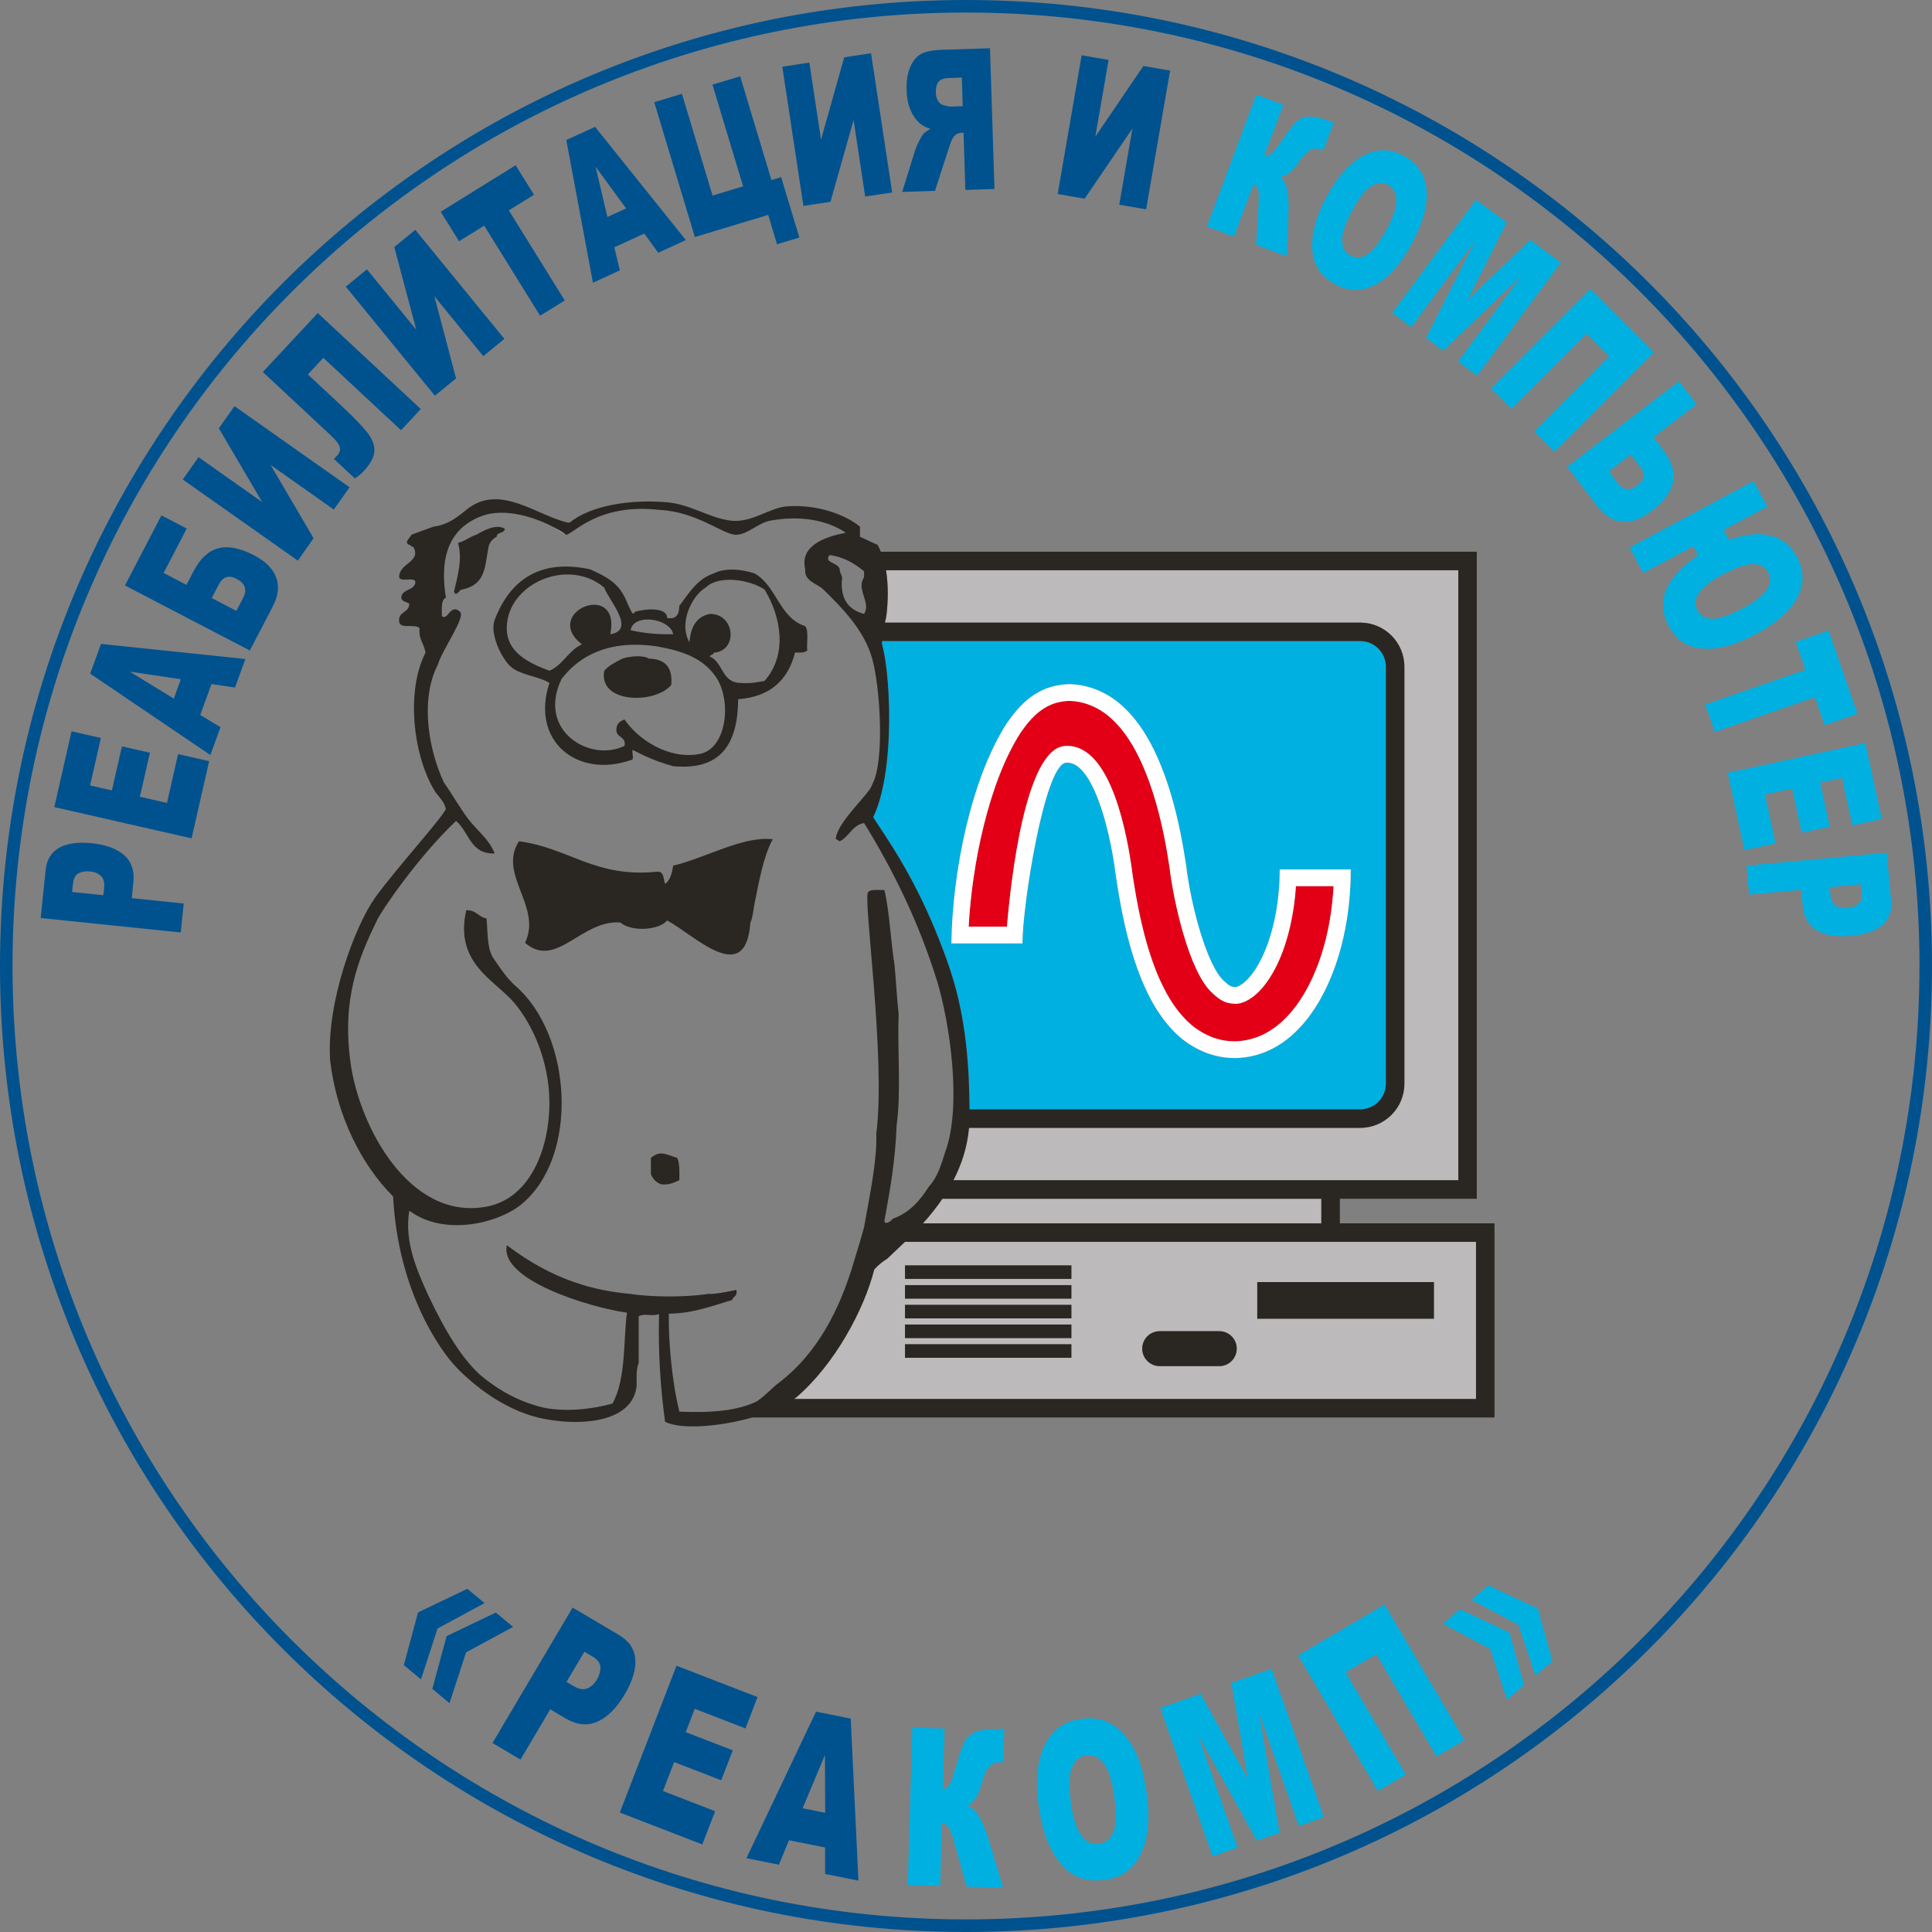
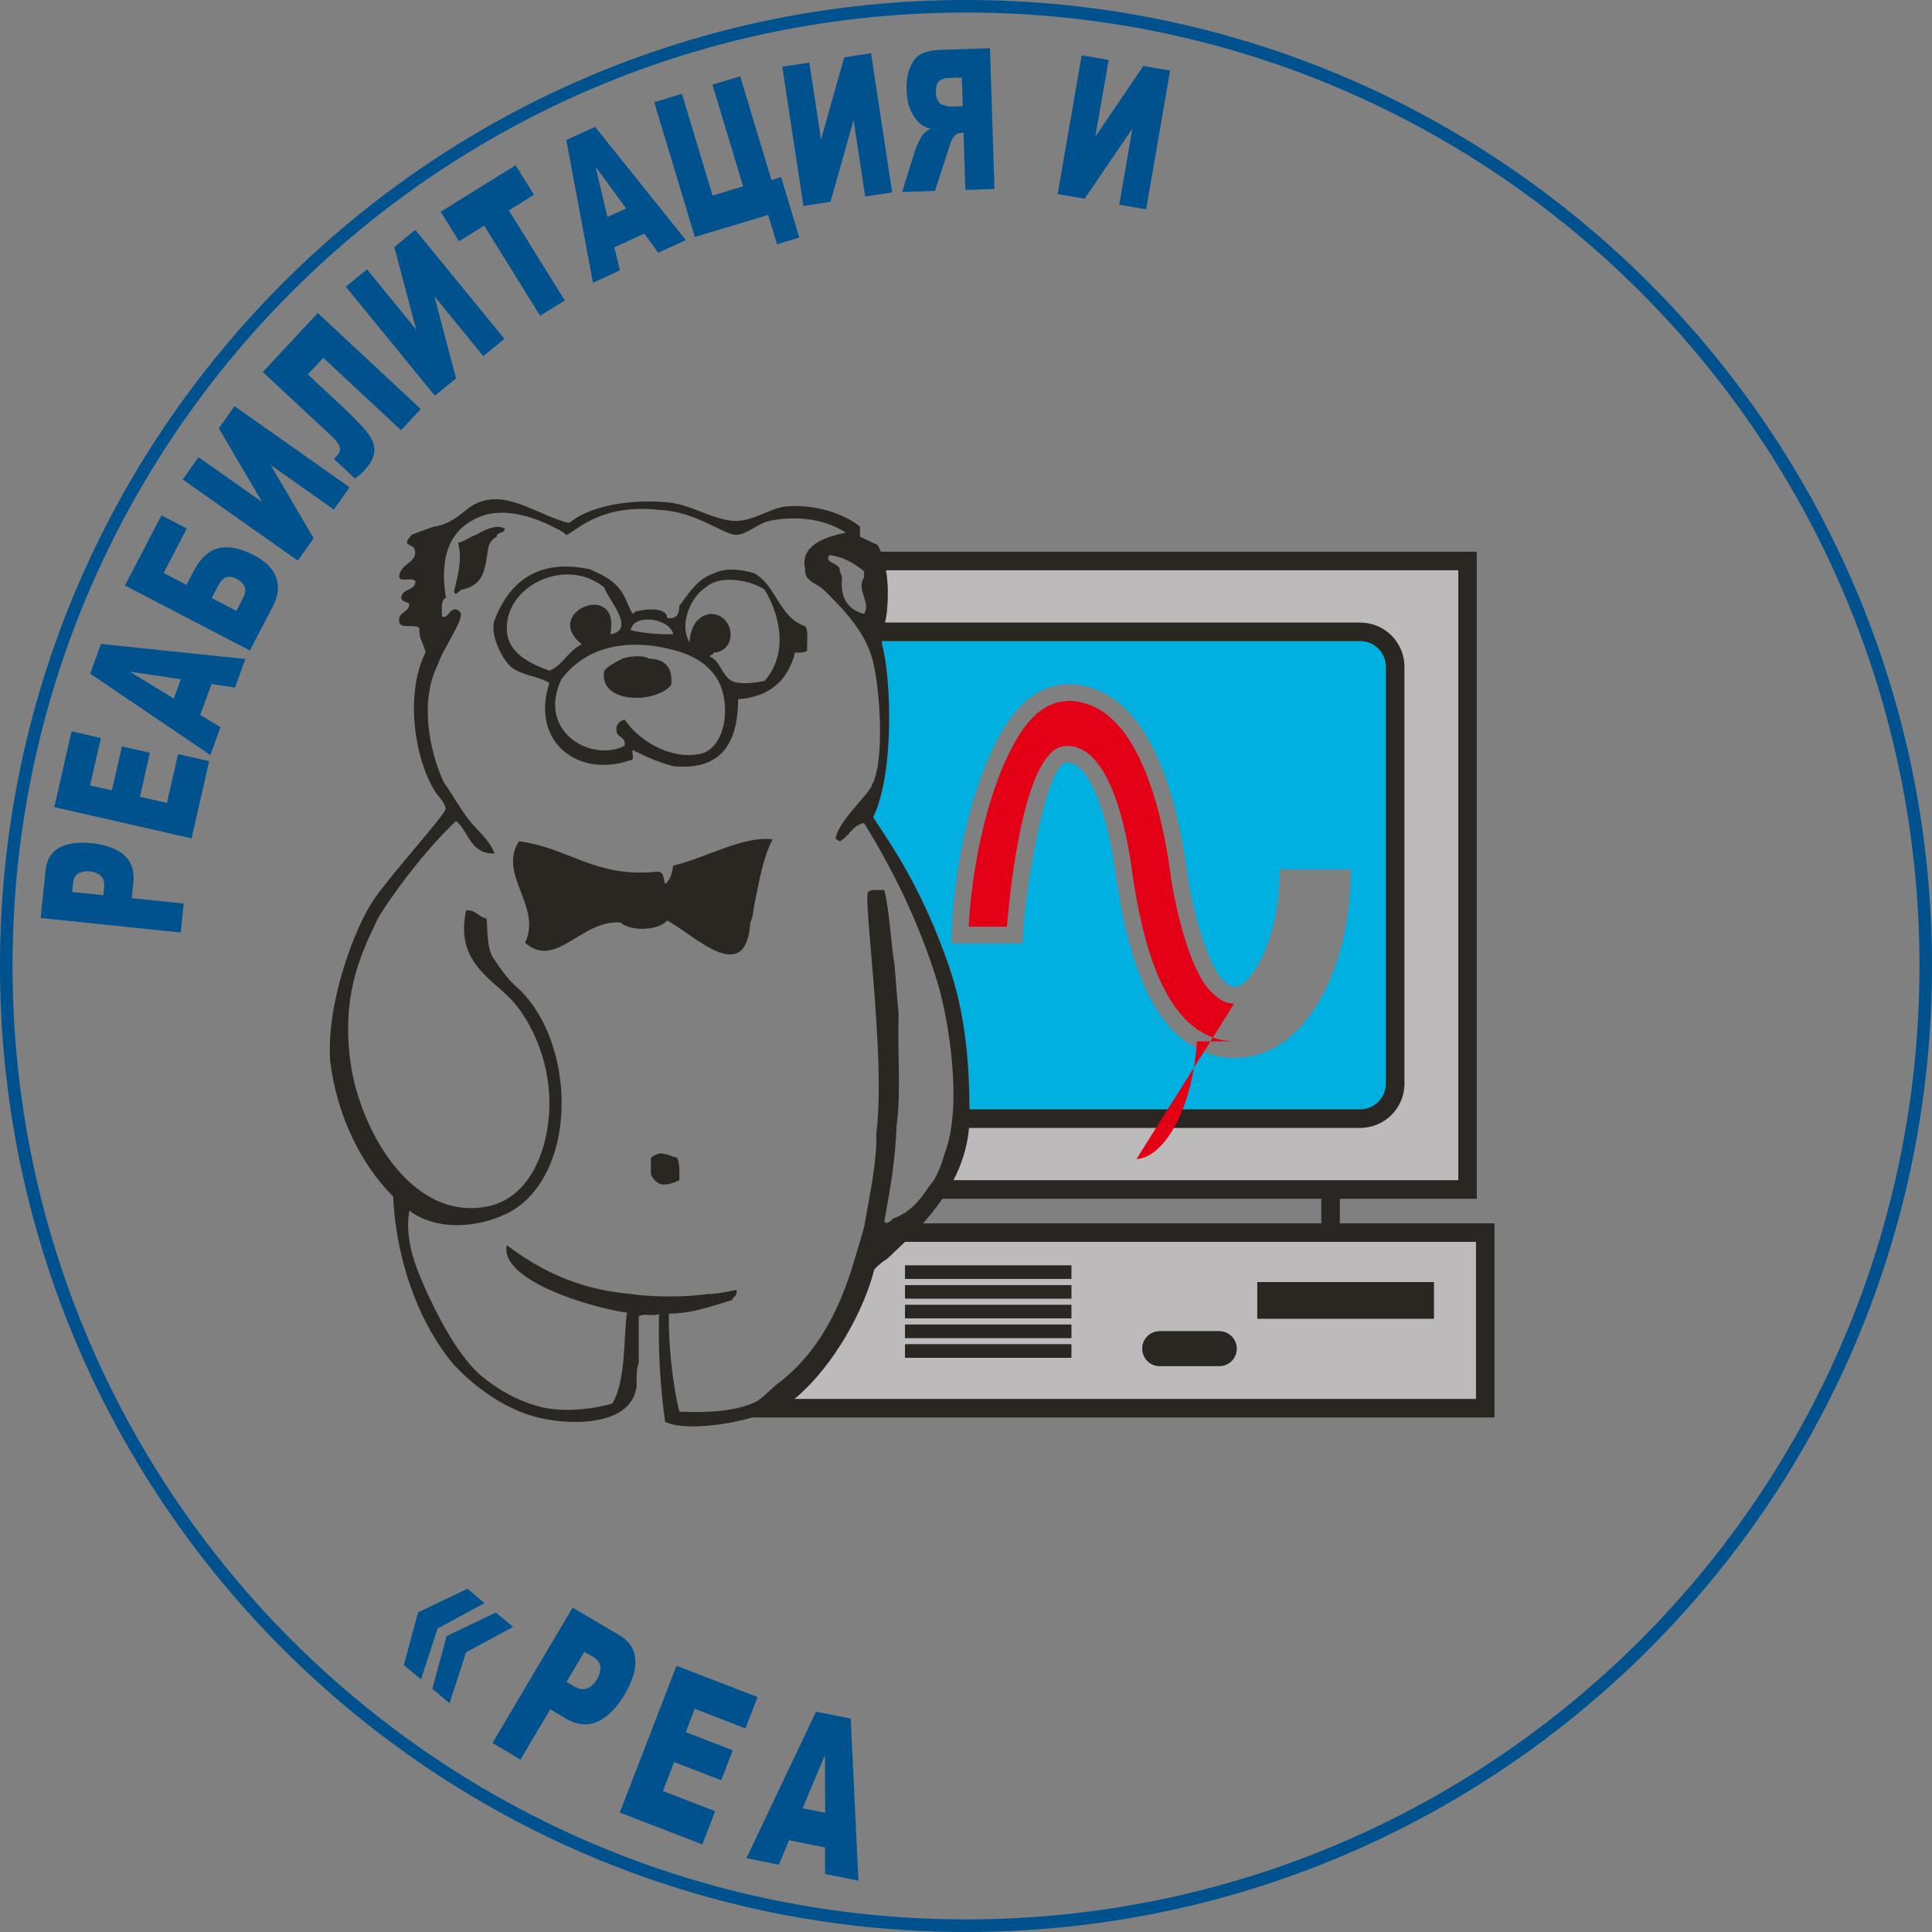
<svg xmlns="http://www.w3.org/2000/svg" xmlns:ns1="http://sodipodi.sourceforge.net/DTD/sodipodi-0.dtd" width="113.385" height="113.385" id="svg25" viewBox="0 0 113.385 113.385" ns1:docname="82d12d2e36f2b1c8f9c927511e2c40d8.cdr">
  <rect x="0" y="0" width="113.385" height="113.385" fill="#808080" stroke="none" />
  <defs id="defs29" />
  <g id="Layer1000" transform="translate(-3e-4,-3e-4)">
    <path d="m 51.246,47.96 c 0.516,0.836 1.595,2.281 2.778,4.707 0.556,1.137 1.133,2.486 1.687,4.091 0.036,0.101 0.064,0.203 0.097,0.304 0.225,0.686 0.408,1.39 0.556,2.117 0.257,1.256 0.412,2.582 0.484,4.016 0.031,0.615 0.047,1.252 0.051,1.911 h 1.01 21.919 c 0.833,-0.002 1.506,-0.676 1.508,-1.508 V 51.517 43.788 39.131 C 81.334,38.299 80.661,37.625 79.828,37.623 H 73.557 70.301 51.754 c 0,0.094 0.006,0.182 0.024,0.255 0.065,0.234 0.127,0.539 0.18,0.893 0.228,1.493 0.329,3.912 0.074,6.068 -0.142,1.19 -0.391,2.297 -0.787,3.122 z m 11.463,-7.807 c 1.217,0 2.34,0.535 3.132,1.253 0.813,0.727 1.395,1.618 1.879,2.596 0.953,1.959 1.53,4.334 1.896,6.82 0.265,2.246 1.201,5.86 2.229,6.759 0.32,0.305 0.428,0.325 0.579,0.341 0.017,0 0.034,0 0.052,0 0.009,0.004 0.019,0.006 0.033,0.006 0.181,0 0.816,-0.317 1.45,-1.532 0.661,-1.246 1.149,-3.208 1.142,-5.371 h 4.173 c -0.006,2.762 -0.572,5.293 -1.618,7.305 -1.017,1.951 -2.69,3.716 -5.18,3.766 -0.017,0 -0.035,0 -0.095,-0.003 -1.438,-0.018 -2.7,-0.73 -3.527,-1.602 -0.846,-0.878 -1.403,-1.908 -1.844,-2.968 -0.871,-2.119 -1.272,-4.442 -1.519,-6.096 -0.415,-3.254 -1.461,-6.669 -2.856,-6.669 -0.026,0 -0.052,0.002 -0.077,0.004 -1.259,0.113 -2.559,8.415 -2.553,10.606 H 55.834 c 0.058,-4.172 1.152,-9.681 3.267,-12.944 0.727,-1.041 1.748,-2.205 3.583,-2.271 0.008,0 0.016,0 0.025,0 z m -2.702,15.215 v 0 h -0.002 z" style="fill:#00b0e1;fill-rule:evenodd" id="path2" />
    <path d="m 32.562,30.971 c 0.388,0.237 0.635,0.413 0.635,0.413 -0.002,-0.034 -0.245,-0.206 -0.635,-0.413 z" style="fill:#ffffff;fill-rule:evenodd" id="path4" />
    <path d="M 56.693,3e-4 C 25.382,3e-4 3e-4,25.382 3e-4,56.693 c 0,31.311 25.382,56.689 56.692,56.692 31.312,-0.003 56.693,-25.382 56.693,-56.692 0,-31.311 -25.381,-56.693 -56.693,-56.693 z M 17.124,96.26 v 0 C 6.998,86.131 0.736,72.145 0.736,56.693 0.736,41.239 6.998,27.254 17.124,17.125 27.252,7 41.239,0.736 56.693,0.736 c 15.454,0 29.44,6.264 39.569,16.389 10.126,10.128 16.387,24.114 16.39,39.568 h -0.003 c 0,15.452 -6.261,29.438 -16.387,39.566 -10.129,10.126 -24.115,16.387 -39.569,16.387 -15.454,0 -29.44,-6.261 -39.568,-16.387 z" style="fill:#00528f;fill-rule:evenodd" id="path6" />
-     <path d="m 55.309,70.352 c -0.359,0.527 -0.748,1.008 -1.142,1.445 h 23.38 v -1.445 z" style="fill:#bcbabb;fill-rule:evenodd" id="path8" />
    <path d="M 51.935,36.539 H 79.828 c 1.433,0 2.593,1.16 2.593,2.592 v 24.467 c 0,1.432 -1.16,2.591 -2.593,2.593 H 56.869 c -0.103,1.15 -0.447,2.168 -0.914,3.073 H 85.586 V 33.465 H 51.998 c 0.157,0.949 0.107,1.938 0.032,2.593 -0.016,0.128 -0.053,0.298 -0.095,0.481 z" style="fill:#bcbabb;fill-rule:evenodd" id="path10" />
    <path d="m 52.069,73.871 c -0.292,0.177 -0.55,0.386 -0.764,0.637 -0.593,2.346 -2.321,5.577 -4.581,7.505 -0.036,0.03 -0.081,0.059 -0.12,0.089 h 40.02 V 72.881 H 53.111 c -0.386,0.372 -0.744,0.701 -1.042,0.99 z m 21.718,1.373 v 0 H 84.153 v 2.147 H 73.787 Z m -5.727,2.882 v 0 h 3.496 c 0.568,0 1.026,0.458 1.026,1.024 0,0.568 -0.458,1.026 -1.026,1.026 h -3.496 c -0.566,0 -1.024,-0.458 -1.024,-1.026 0,-0.565 0.459,-1.024 1.024,-1.024 z m -14.947,-3.862 v 0 h 9.764 v 0.791 h -9.764 z m 0,1.158 v 0 h 9.764 v 0.791 h -9.764 z m 0,1.157 v 0 h 9.764 v 0.792 h -9.764 z m 0,1.156 v 0 h 9.764 v 0.793 h -9.764 z m 0,1.158 v 0 h 9.764 v 0.793 h -9.764 z" style="fill:#bcbabb;fill-rule:evenodd" id="path12" />
    <path d="m 32.243,83.324 c 1.966,0.336 4.922,0.134 5.124,-2.025 -0.013,-0.489 -0.025,-0.977 0.118,-1.31 v -2.742 c 0.416,-0.195 0.635,0.029 1.193,-0.118 -0.058,2.281 0.087,4.359 0.356,6.314 0.936,0.474 3.209,0.285 5.122,-0.254 H 87.71 V 82.645 71.797 h -9.076 v -1.445 h 8.036 V 69.808 32.38 H 51.695 C 51.637,32.239 51.575,32.1 51.5,31.972 51.13,31.827 50.761,31.621 50.47,31.504 v -0.596 c -0.872,-0.719 -2.535,-1.323 -4.287,-1.191 -1.036,0.078 -2.094,1.009 -3.337,0.834 -1.286,-0.182 -2.32,-0.952 -3.692,-1.072 -2.122,-0.187 -4.475,0.173 -5.718,1.191 h -0.12 c -1.824,-0.426 -3.936,-2.264 -5.839,-0.834 -0.576,0.455 -1.115,0.949 -2.023,1.072 -0.447,0.149 -0.874,0.317 -1.31,0.476 -0.035,0.141 -0.481,0.45 -0.12,0.595 0.097,0.023 0.119,0.12 0.239,0.119 0.477,0.909 -0.866,0.939 -0.834,1.788 0.102,0.295 0.828,-0.035 0.952,0.238 -0.019,0.575 -0.793,0.398 -0.834,0.952 0.033,0.245 0.318,0.238 0.476,0.357 -0.007,0.55 -0.679,0.433 -0.595,1.073 0.084,0.43 0.944,0.086 1.191,0.357 -0.051,0.666 0.203,0.764 0.357,1.429 -1.227,2.418 -0.656,6.282 0.595,8.219 0.225,0.293 0.492,0.541 0.596,0.954 -0.121,0.436 -3.027,3.631 -4.169,5.242 -1.143,1.61 -2.854,6.104 -2.622,9.528 0.376,3.276 1.88,6.18 3.694,7.982 0.294,5.58 2.761,9.028 3.691,10.007 0.931,0.977 2.978,2.741 5.481,3.097 z M 77.547,71.797 H 54.167 c 0.394,-0.437 0.783,-0.918 1.142,-1.445 H 77.547 Z M 84.153,75.244 H 73.787 v 2.147 h 10.366 z m -16.093,4.931 h 3.496 c 0.568,0 1.026,-0.458 1.026,-1.026 0,-0.565 -0.458,-1.024 -1.026,-1.024 h -3.496 c -0.566,0 -1.024,0.458 -1.024,1.024 0,0.568 0.459,1.026 1.024,1.026 z m -5.183,-2.44 h -9.764 v 0.793 h 9.764 z m 0,1.158 h -9.764 v 0.793 h 9.764 z m 0,-2.314 h -9.764 v 0.793 h 9.764 z m 0,-1.157 h -9.764 v 0.791 h 9.764 z m 0,-1.158 h -9.764 v 0.791 h 9.764 z M 37.009,44.608 c 0.259,0.02 0.054,-0.423 0.119,-0.595 0.274,0.122 1.128,0.62 2.383,0.953 2.853,0.272 3.787,-1.375 3.813,-3.931 1.885,-0.139 2.924,-1.127 3.336,-2.74 0.293,0.015 0.573,0.018 0.716,-0.118 -0.046,-0.473 0.106,-1.143 -0.121,-1.43 -1.531,-0.493 -1.675,-2.377 -2.979,-3.097 -0.713,-0.238 -1.711,-0.349 -2.382,0 -0.985,0.326 -1.456,1.164 -2.025,1.905 -0.01,0.467 -0.145,0.808 -0.715,0.715 -0.01,-0.693 -1.42,-0.524 -1.906,-0.356 -0.107,0.322 -0.287,-0.252 -0.357,-0.358 -0.427,-1.042 -0.763,-1.489 -2.264,-2.145 -3.298,-0.71 -4.861,1.024 -5.599,2.979 -0.295,0.784 0.395,2.253 0.953,2.739 0.581,0.508 1.606,0.539 2.264,0.953 -1.127,3.415 1.645,5.617 4.766,4.527 z M 41.416,34.482 v 0 c 0.812,-0.781 2.654,-0.434 3.456,0.119 0.988,1.637 1.351,3.821 0,5.36 -0.436,0.082 -0.866,0.167 -1.43,0.119 -1.093,-0.02 -1.002,-1.222 -1.787,-1.549 0.029,-0.128 0.236,-0.081 0.238,-0.238 0.04,0 0.078,0 0.119,0 1.315,-0.222 1.081,-2.292 -0.357,-2.263 -0.792,0.161 -1.124,0.782 -1.191,1.667 -0.66,-1.132 0.159,-2.754 0.952,-3.216 z m -1.905,2.74 v 0 c -0.929,0.015 -1.767,-0.06 -2.502,-0.239 0.183,-1.014 2.311,-0.696 2.502,0.239 z m -0.953,0.715 v 0 c 1.379,0.247 2.656,0.624 3.455,1.787 0.944,1.375 0.659,4.217 -0.953,4.526 -1.814,0.349 -3.626,-0.861 -4.407,-2.025 -0.263,0.095 -0.476,0.238 -0.478,0.595 -0.024,0.499 0.585,0.368 0.478,0.953 -1.995,0.996 -5.173,-0.873 -3.693,-3.932 0.46,-0.57 1.947,-2.449 5.599,-1.905 z m -8.816,-1.072 v 0 c 0.004,-2.6 3.583,-4.177 5.719,-2.383 0.224,0.693 1.911,2.496 0.358,2.74 0.642,-3.229 -4.077,-1.295 -1.669,0.595 -0.794,0.358 -1.099,1.205 -1.906,1.549 -1.291,-0.484 -2.504,-1.105 -2.502,-2.502 z m 9.651,3.335 c 0.102,-1.056 -0.38,-1.526 -1.312,-1.548 -0.343,-0.225 -1.188,-0.131 -1.549,0 -0.392,0.202 -0.796,0.395 -1.072,0.715 -0.345,1.94 3.001,1.958 3.933,0.833 z m -0.24,13.821 c 1.585,0.838 4.619,3.974 4.885,0.119 0.141,-0.297 0.173,-0.701 0.237,-1.073 0.279,-1.349 0.507,-2.75 1.073,-3.812 -1.758,-0.205 -3.945,1.105 -5.838,1.548 -0.072,0.445 -0.176,0.858 -0.476,1.072 -0.117,-0.281 -0.038,-0.755 -0.476,-0.714 -3.663,0.366 -5.18,-1.413 -8.102,-1.788 -1.256,1.951 1.382,3.833 0.359,5.957 1.818,1.588 3.305,-1.37 5.599,-1.19 0.612,0.552 2.257,0.47 2.74,-0.119 z m -0.953,13.936 c 0,0.317 0,0.635 0,0.953 0.112,0.285 0.311,0.484 0.596,0.596 0.487,0.051 0.764,-0.111 1.072,-0.238 0.012,-0.488 0.025,-0.977 -0.119,-1.31 -0.668,-0.203 -0.996,-0.474 -1.549,0 z M 29.146,31.504 c 0.014,-0.307 0.465,-0.17 0.477,-0.477 -0.512,-0.309 -1.291,0.134 -1.668,0.357 -0.399,0.118 -0.655,0.379 -1.071,0.476 0.272,1.008 -0.041,1.981 -0.238,2.859 0.117,0.366 0.318,-0.136 0.475,-0.118 1.397,-0.297 1.323,-1.329 1.55,-2.503 0.045,-0.226 0.238,-0.489 0.476,-0.594 z m 57.479,41.377 v 0 9.222 H 46.605 c 0.039,-0.03 0.084,-0.059 0.12,-0.089 2.26,-1.929 3.988,-5.16 4.581,-7.506 0.214,-0.251 0.472,-0.46 0.764,-0.637 0.298,-0.288 0.656,-0.618 1.042,-0.99 z M 51.998,33.465 v 0 h 33.588 V 69.265 H 55.955 c 0.467,-0.905 0.81,-1.923 0.914,-3.073 h 22.959 c 1.433,-0.002 2.593,-1.161 2.593,-2.593 v -24.467 c 0,-1.432 -1.16,-2.592 -2.593,-2.592 H 51.935 c 0.042,-0.183 0.079,-0.353 0.095,-0.481 0.075,-0.656 0.125,-1.644 -0.032,-2.593 z m -0.038,5.306 v 0 C 51.906,38.417 51.844,38.112 51.779,37.878 51.76,37.805 51.754,37.718 51.754,37.623 h 18.546 3.257 6.271 c 0.833,0.002 1.506,0.676 1.508,1.508 v 4.657 7.729 12.081 c -0.002,0.832 -0.675,1.506 -1.508,1.508 H 57.909 56.899 c -0.004,-0.658 -0.02,-1.295 -0.051,-1.911 -0.072,-1.434 -0.228,-2.76 -0.484,-4.016 -0.147,-0.727 -0.331,-1.431 -0.556,-2.117 -0.033,-0.101 -0.061,-0.203 -0.097,-0.304 -0.555,-1.606 -1.132,-2.955 -1.687,-4.091 -1.183,-2.426 -2.263,-3.871 -2.778,-4.707 0.397,-0.824 0.645,-1.931 0.787,-3.122 0.255,-2.155 0.153,-4.575 -0.074,-6.068 z m -1.25,-5.242 v 0 0.357 c -0.488,0.713 0.436,1.485 0,2.144 -0.849,-0.223 -1.352,-0.791 -1.31,-1.906 0.086,-0.365 -0.122,-0.434 -0.119,-0.716 -0.066,-0.393 -0.969,-0.374 -0.596,-0.833 0.874,0.119 1.478,0.508 2.025,0.954 z M 24.024,71.053 v 0 c 2.017,1.512 5.177,0.758 6.553,-0.356 3.448,-2.793 3.008,-9.984 -0.357,-12.866 -0.52,-0.473 -0.909,-1.075 -1.311,-1.668 -0.356,-0.646 -0.278,-1.631 -0.357,-2.262 -0.48,-0.076 -0.602,-0.511 -1.191,-0.478 -0.703,3.154 1.7,4.081 2.859,5.479 0.972,1.172 2.024,3.297 2.025,5.838 9e-4,2.539 -1.053,5.584 -3.693,6.076 -4.514,0.844 -7.468,-4.693 -7.981,-8.457 -0.514,-3.765 0.472,-6.12 1.549,-8.338 0.232,-0.522 2.404,-3.727 4.644,-5.838 0.768,0.623 0.824,1.956 2.265,1.906 -0.307,-0.826 -1.05,-1.365 -1.55,-2.026 -0.523,-0.693 -0.916,-1.419 -1.429,-2.144 -0.891,-1.908 -1.415,-4.841 -0.355,-6.909 0.25,-0.862 1.631,-2.761 1.31,-3.097 -0.564,-0.551 -0.731,0.568 -1.072,0.238 0.006,-0.432 -0.069,-0.941 0.238,-1.072 -0.316,-1.97 -0.076,-3.925 2.025,-4.765 1.498,-0.599 3.398,0.141 4.369,0.659 0.39,0.207 0.633,0.38 0.635,0.413 0.418,0.022 1.834,-1.891 5.536,-1.457 2.172,0.103 3.736,1.477 4.472,1.457 0.681,-0.018 1.27,-0.697 2.024,-0.834 1.621,-0.295 3.233,-0.079 4.407,0.714 -1.217,0.236 -2.714,0.747 -2.382,2.144 -0.082,0.701 0.721,0.846 1.073,1.192 1.082,1.067 2.386,2.364 2.858,4.05 0.474,1.687 0.74,6.065 0,7.386 -0.126,0.549 -2.065,2.183 -2.143,3.217 0.119,0 0.141,0.097 0.237,0.118 0.564,-0.27 0.725,-0.943 1.43,-1.071 1.725,2.802 3.218,5.835 4.289,9.292 0.742,2.461 1.461,7.321 0.476,10.005 -0.236,0.756 -0.472,1.514 -0.952,2.025 -0.526,0.826 -1.142,1.558 -2.144,1.906 -0.033,0.108 -0.444,0.401 -0.477,0.12 0.326,-1.778 0.647,-3.563 0.716,-5.598 0.274,-1.95 0.042,-4.406 0.119,-6.553 -0.103,-0.93 -0.152,-1.914 -0.239,-2.858 -0.233,-1.431 -0.279,-3.054 -0.596,-4.408 -0.341,0.015 -0.779,-0.065 -0.951,0.119 -0.333,0.226 1.053,9.705 0.476,14.176 0.054,1.65 -0.423,3.78 -0.715,5.48 -0.185,0.689 -0.393,1.355 -0.596,2.026 -0.856,2.915 -2.179,5.364 -4.288,7.028 -0.516,0.357 -0.897,0.851 -1.431,1.191 -1.146,0.56 -2.742,0.672 -4.526,0.595 -0.439,-1.742 -0.655,-4.233 -0.619,-5.751 1.454,-0.015 2.577,-0.47 3.716,-0.802 0.052,-0.227 0.341,-0.216 0.239,-0.594 0,0 -1.195,0.274 -1.669,0.238 -1.231,0.197 -3.294,0.197 -4.526,0 -2.039,-0.184 -4.487,-0.746 -7.267,-2.859 -0.455,2.016 4.779,3.637 7.053,3.961 -0.219,1.378 -0.032,3.893 -0.856,5.33 -1.107,0.32 -2.715,0.516 -4.052,0.239 C 30.384,82.246 29.212,81.551 28.193,80.703 27.17,79.779 26.178,78.253 25.096,75.938 24.51,74.618 23.703,72.885 24.024,71.053 Z" style="fill:#2a2723;fill-rule:evenodd" id="path14" />
    <path d="m 47.891,100.454 -4.084,8.599 1.904,0.383 0.595,-1.436 2.117,0.425 0.002,1.555 1.955,0.391 -0.452,-9.511 z m 18.568,-92.912 -0.772,4.472 1.576,0.272 1.409,-8.143 -1.569,-0.271 -2.821,4.151 0.78,-4.505 -1.581,-0.274 -1.409,8.143 1.584,0.274 z M 7.828,51.784 C 7.898,51.101 7.718,50.569 7.285,50.187 6.852,49.807 6.22,49.574 5.391,49.487 4.583,49.406 3.944,49.492 3.477,49.752 3.007,50.013 2.74,50.45 2.678,51.062 l -0.291,2.815 8.22,0.849 0.176,-1.7 -3.05,-0.315 z m -1.761,0.755 v 0 l -1.834,-0.19 0.051,-0.482 C 4.316,51.55 4.428,51.345 4.619,51.248 c 0.191,-0.096 0.416,-0.132 0.674,-0.104 0.265,0.026 0.475,0.116 0.633,0.266 0.156,0.149 0.217,0.387 0.184,0.714 z M 9.799,47.123 8.211,46.76 8.799,44.177 7.156,43.803 6.568,46.387 5.287,46.096 5.921,43.311 4.2,42.919 l -1.013,4.449 8.058,1.834 1.03,-4.531 -1.824,-0.415 z m -4.508,-7.588 7.055,4.776 0.595,-1.633 -1.189,-0.719 0.661,-1.816 1.379,0.208 0.61,-1.675 -8.473,-0.885 z m 5.323,0.328 v 0 l -0.415,1.137 -2.585,-1.583 z m 4.3,-7.271 c -0.826,-0.429 -1.527,-0.568 -2.106,-0.414 -0.578,0.153 -1.06,0.6 -1.445,1.339 l -0.42,0.807 -1.339,-0.698 1.356,-2.607 -1.485,-0.773 -2.142,4.114 7.33,3.817 1.35,-2.594 c 0.32,-0.612 0.386,-1.177 0.197,-1.69 -0.188,-0.516 -0.62,-0.948 -1.297,-1.302 z m -0.639,2.486 v 0 l -0.403,0.773 -1.445,-0.752 0.403,-0.774 c 0.246,-0.474 0.594,-0.593 1.044,-0.359 0.514,0.268 0.645,0.638 0.401,1.111 z m 5.317,-5.172 0.923,-1.308 -6.754,-4.763 -0.918,1.302 2.543,4.327 -3.737,-2.634 -0.924,1.311 6.754,4.762 0.926,-1.313 -2.521,-4.3 z m 0.348,-3.669 c 0.046,0.173 -0.01,0.344 -0.167,0.512 l -0.174,0.188 1.227,1.141 c 0.207,-0.135 0.374,-0.272 0.501,-0.407 0.413,-0.443 0.629,-0.843 0.645,-1.199 0.018,-0.354 -0.127,-0.726 -0.436,-1.115 -0.308,-0.387 -0.846,-0.938 -1.61,-1.65 l -1.858,-1.732 0.906,-0.974 4.562,4.249 1.159,-1.244 -6.046,-5.634 -3.225,3.461 3.999,3.727 c 0.298,0.277 0.47,0.502 0.516,0.676 z m 6.825,-4.031 -1.273,-4.818 2.87,3.514 1.24,-1.013 -5.229,-6.399 -1.233,1.008 1.288,4.851 -2.892,-3.541 -1.243,1.016 5.229,6.4 z m 1.651,-8.962 3.283,5.287 1.446,-0.897 -3.282,-5.287 1.475,-0.916 -1.077,-1.733 -4.397,2.729 1.076,1.732 z m 7.963,2.623 -0.325,-1.352 1.757,-0.806 0.82,1.125 1.62,-0.744 -5.328,-6.646 -1.688,0.774 1.564,8.375 z m 0.366,-3.634 v 0 L 35.646,12.736 34.955,9.786 Z m 8.338,0.381 0.517,1.722 1.312,-0.395 -1.069,-3.546 -0.568,0.172 -1.836,-6.088 -1.626,0.489 1.798,5.969 -1.792,0.54 -1.798,-5.97 -1.626,0.49 2.384,7.913 z m 3.655,-0.769 1.357,-4.796 0.681,4.486 1.583,-0.24 -1.24,-8.17 -1.575,0.239 -1.36,4.83 -0.686,-4.519 -1.587,0.241 1.24,8.17 z M 53.918,8.324 C 53.807,8.549 53.733,8.723 53.697,8.844 l -0.748,2.42 1.923,-0.062 0.828,-2.553 c 0.105,-0.331 0.201,-0.546 0.289,-0.646 0.118,-0.132 0.255,-0.2 0.41,-0.205 l 0.149,-0.005 0.107,3.353 1.709,-0.055 -0.263,-8.259 -2.836,0.09 c -0.525,0.017 -0.926,0.097 -1.199,0.241 -0.274,0.143 -0.489,0.401 -0.648,0.774 -0.159,0.371 -0.229,0.82 -0.213,1.345 0.015,0.459 0.092,0.852 0.234,1.181 0.141,0.327 0.328,0.592 0.562,0.791 0.15,0.126 0.352,0.229 0.608,0.307 -0.199,0.109 -0.343,0.214 -0.433,0.319 -0.061,0.069 -0.147,0.217 -0.259,0.443 z m 1.153,-3.512 v 0 c 0.108,-0.146 0.317,-0.224 0.627,-0.234 l 0.748,-0.024 0.055,1.679 -0.718,0.023 C 55.705,6.258 55.554,6.225 55.328,6.157 55.215,6.127 55.12,6.044 55.043,5.907 54.968,5.771 54.928,5.612 54.922,5.431 54.913,5.165 54.963,4.959 55.072,4.812 Z m -11.322,96.625 0.711,-1.84 -4.757,-1.839 -3.328,8.617 4.842,1.871 0.755,-1.951 -3.064,-1.183 0.656,-1.699 2.763,1.067 0.678,-1.758 -2.761,-1.067 0.529,-1.369 z M 37.285,97.379 C 37.241,96.781 36.922,96.308 36.329,95.955 l -2.723,-1.609 -4.703,7.948 1.644,0.973 1.746,-2.949 0.897,0.53 c 0.659,0.39 1.283,0.455 1.873,0.192 0.589,-0.261 1.121,-0.792 1.596,-1.595 0.462,-0.781 0.67,-1.469 0.625,-2.067 z m -8.184,-2.742 -2.89,1.382 -0.839,3.097 1.009,0.841 0.971,-2.983 2.76,-1.494 z m -0.664,-0.554 -1.009,-0.839 -2.893,1.383 -0.834,3.095 1.007,0.839 0.971,-2.986 z m 6.589,4.49 v 0 c -0.152,0.256 -0.342,0.43 -0.566,0.519 -0.227,0.09 -0.497,0.04 -0.812,-0.146 l -0.401,-0.238 1.05,-1.771 0.467,0.275 c 0.306,0.18 0.462,0.392 0.471,0.63 0.008,0.239 -0.061,0.483 -0.208,0.732 z m 12.077,7.55 v 0 l 1.312,-3.123 0.014,3.389 z" style="fill:#00528f;fill-rule:evenodd" id="path16" />
-     <path d="m 57.395,101.597 c -0.329,0.1 -0.571,0.274 -0.725,0.519 -0.153,0.246 -0.308,0.654 -0.467,1.225 -0.218,0.77 -0.376,1.238 -0.472,1.399 -0.098,0.16 -0.23,0.245 -0.395,0.253 l 0.101,-3.546 -1.898,-0.055 -0.261,9.232 1.897,0.054 0.104,-3.652 c 0.172,0.005 0.307,0.079 0.399,0.223 0.094,0.144 0.22,0.499 0.379,1.069 l 0.675,2.405 2.14,0.061 -0.764,-2.549 c -0.21,-0.703 -0.412,-1.223 -0.606,-1.558 -0.195,-0.336 -0.429,-0.574 -0.699,-0.717 0.205,-0.115 0.368,-0.274 0.489,-0.475 0.123,-0.199 0.239,-0.505 0.352,-0.915 0.112,-0.411 0.249,-0.707 0.41,-0.889 0.163,-0.18 0.406,-0.264 0.731,-0.255 l 0.098,0.002 0.056,-1.951 c -0.7,-0.02 -1.215,0.02 -1.547,0.119 z m 45.262,-49.094 3.054,-0.282 0.086,0.928 c 0.064,0.683 0.344,1.171 0.843,1.46 0.499,0.29 1.163,0.396 1.994,0.319 0.809,-0.074 1.416,-0.286 1.826,-0.63 0.41,-0.347 0.587,-0.826 0.529,-1.441 l -0.261,-2.817 -8.229,0.763 z M 73.568,10.826 c 0.145,0.055 0.236,0.156 0.272,0.305 0.038,0.148 0.043,0.487 0.013,1.015 l -0.128,2.231 1.796,0.672 0.093,-2.379 c 0.027,-0.655 0.006,-1.154 -0.062,-1.495 -0.067,-0.34 -0.194,-0.609 -0.383,-0.808 0.207,-0.039 0.391,-0.126 0.554,-0.26 C 75.884,9.973 76.07,9.748 76.285,9.433 76.5,9.119 76.702,8.908 76.89,8.802 77.08,8.697 77.311,8.696 77.584,8.797 L 77.664,8.827 78.277,7.191 C 77.69,6.972 77.244,6.856 76.933,6.845 76.625,6.833 76.37,6.909 76.17,7.073 c -0.2,0.164 -0.451,0.464 -0.75,0.901 -0.408,0.589 -0.677,0.938 -0.806,1.046 -0.129,0.109 -0.265,0.142 -0.406,0.101 l 1.113,-2.971 -1.592,-0.596 -2.9,7.738 1.591,0.596 z m 3.472,3.054 c -0.079,0.685 -0.009,1.256 0.211,1.709 0.221,0.453 0.604,0.827 1.153,1.118 0.54,0.288 1.07,0.376 1.593,0.266 0.524,-0.11 1.026,-0.388 1.508,-0.832 0.482,-0.443 0.95,-1.091 1.404,-1.944 0.627,-1.174 0.894,-2.204 0.804,-3.088 C 83.622,10.224 83.173,9.566 82.363,9.134 81.573,8.714 80.78,8.718 79.985,9.146 c -0.796,0.427 -1.511,1.236 -2.146,2.427 -0.454,0.853 -0.721,1.621 -0.8,2.308 z m 2.297,-1.496 v 0 c 0.397,-0.743 0.773,-1.228 1.126,-1.451 0.354,-0.224 0.684,-0.255 0.987,-0.094 0.316,0.169 0.481,0.46 0.498,0.875 0.016,0.416 -0.16,0.966 -0.524,1.653 -0.435,0.815 -0.825,1.334 -1.17,1.554 -0.345,0.222 -0.679,0.245 -1.001,0.074 -0.316,-0.168 -0.478,-0.461 -0.488,-0.879 -0.01,-0.42 0.181,-0.997 0.572,-1.732 z m 3.492,6.811 3.749,-5.066 -2.888,5.704 1.014,0.751 4.613,-4.425 -3.749,5.064 1.119,0.829 4.918,-6.64 -1.798,-1.333 -3.681,3.532 2.298,-4.555 -1.8,-1.332 -4.917,6.641 z m 10.512,-2.242 -5.841,5.847 1.203,1.201 4.405,-4.413 1.324,1.323 -4.405,4.412 1.201,1.2 5.84,-5.848 z m 4.854,11.306 c 0.107,-0.589 -0.095,-1.214 -0.602,-1.877 l -0.554,-0.723 2.53,-1.935 -1.031,-1.349 -6.564,5.02 1.776,2.323 c 0.421,0.549 0.903,0.847 1.447,0.896 0.547,0.048 1.121,-0.159 1.728,-0.623 0.739,-0.566 1.164,-1.143 1.269,-1.732 z m -2.073,0.209 v 0 c -0.46,0.351 -0.85,0.316 -1.175,-0.108 l -0.53,-0.693 1.293,-0.99 0.531,0.692 c 0.324,0.425 0.284,0.79 -0.119,1.099 z m 3.251,3.589 0.289,0.536 c -0.84,0.537 -1.443,1.164 -1.813,1.879 -0.369,0.715 -0.335,1.481 0.104,2.302 0.418,0.78 1.07,1.209 1.959,1.288 0.889,0.078 1.947,-0.212 3.177,-0.87 1.179,-0.631 1.976,-1.339 2.393,-2.123 0.415,-0.784 0.405,-1.581 -0.028,-2.392 -0.353,-0.658 -0.867,-1.072 -1.548,-1.243 -0.679,-0.17 -1.489,-0.088 -2.431,0.248 l -0.311,-0.583 2.555,-1.367 -0.803,-1.498 -7.285,3.9 0.802,1.499 z m 1.757,1.642 v 0 c 1.398,-0.749 2.277,-0.788 2.634,-0.119 0.367,0.685 -0.113,1.383 -1.442,2.095 -0.795,0.425 -1.401,0.638 -1.816,0.639 -0.414,8e-4 -0.712,-0.166 -0.89,-0.5 -0.362,-0.676 0.143,-1.381 1.515,-2.115 z m 4.826,5.609 -5.88,2.042 0.56,1.608 5.878,-2.041 0.571,1.64 1.926,-0.669 -1.696,-4.887 -1.928,0.669 z m -3.582,10.586 1.83,-0.395 -0.621,-2.873 1.593,-0.345 0.56,2.591 1.647,-0.357 -0.558,-2.589 1.283,-0.278 0.603,2.792 1.725,-0.373 -0.962,-4.46 -8.079,1.745 z m 6.84,2.001 v 0 l 0.046,0.483 c 0.028,0.316 -0.04,0.543 -0.209,0.673 -0.169,0.131 -0.383,0.209 -0.642,0.234 -0.266,0.024 -0.489,-0.023 -0.672,-0.138 -0.184,-0.117 -0.289,-0.339 -0.319,-0.665 l -0.038,-0.416 z m -23.525,42.552 -1.004,0.847 2.768,1.477 0.99,2.977 1.005,-0.849 -0.86,-3.09 z m 1.662,-1.405 -1.002,0.845 2.767,1.474 0.992,2.98 1.002,-0.846 -0.856,-3.09 z m -11.165,4.111 4.684,7.958 1.636,-0.962 -3.534,-6.004 1.802,-1.061 3.537,6.005 1.634,-0.964 -4.685,-7.959 z m -3.916,1.612 0.963,5.619 -2.777,-4.979 -2.36,0.832 3.068,8.71 1.47,-0.518 -2.339,-6.644 3.47,6.246 1.329,-0.469 -1.206,-7.043 2.339,6.645 1.47,-0.518 -3.068,-8.711 z m -6.324,2.998 c -0.668,-0.736 -1.51,-1.03 -2.523,-0.883 -0.988,0.145 -1.7,0.673 -2.133,1.585 -0.433,0.912 -0.54,2.114 -0.322,3.607 0.155,1.067 0.426,1.938 0.809,2.606 0.384,0.671 0.824,1.137 1.322,1.399 0.499,0.263 1.091,0.343 1.779,0.243 0.674,-0.098 1.212,-0.37 1.609,-0.818 0.397,-0.446 0.667,-1.028 0.807,-1.746 0.141,-0.719 0.132,-1.613 -0.024,-2.68 -0.215,-1.472 -0.655,-2.576 -1.323,-3.313 z m -0.588,5.724 v 0 c -0.163,0.427 -0.448,0.67 -0.852,0.73 -0.393,0.057 -0.735,-0.1 -1.022,-0.47 -0.286,-0.368 -0.498,-1.016 -0.633,-1.938 -0.136,-0.931 -0.118,-1.616 0.054,-2.052 0.171,-0.436 0.446,-0.683 0.826,-0.738 0.395,-0.057 0.738,0.096 1.027,0.458 0.289,0.364 0.497,0.976 0.623,1.836 0.149,1.022 0.142,1.748 -0.024,2.174 z" style="fill:#00b0e1;fill-rule:evenodd" id="path18" />
-     <path d="m 62.72,41.134 v 0 c -1.372,0.049 -2.164,0.919 -2.814,1.852 -1.87,2.887 -2.863,7.725 -3.058,11.401 h 2.247 c 0.231,-2.761 1.089,-10.398 3.375,-10.602 0.056,-0.005 0.109,-0.008 0.165,-0.008 2.59,0 3.539,5.264 3.828,7.527 0.252,1.68 0.648,3.886 1.453,5.847 0.48,1.146 1.001,1.993 1.645,2.661 0.37,0.388 1.374,1.283 2.832,1.301 l 0.064,0.003 c 2.205,-0.046 3.572,-1.786 4.329,-3.24 0.856,-1.644 1.361,-3.659 1.479,-5.869 h -2.211 c -0.115,1.821 -0.556,3.583 -1.227,4.849 -0.791,1.512 -1.717,2.053 -2.318,2.053 L 72.425,58.904 72.318,58.898 c -0.427,-0.046 -0.727,-0.205 -1.149,-0.606 -1.391,-1.218 -2.307,-5.485 -2.525,-7.356 -0.398,-2.694 -0.991,-4.831 -1.805,-6.505 -0.493,-0.999 -1.019,-1.73 -1.649,-2.294 -0.706,-0.639 -1.607,-1.003 -2.479,-1.003 z" style="fill:#e30016;fill-rule:evenodd" id="path20" />
-     <path d="m 62.71,40.154 c 1.217,0 2.34,0.535 3.132,1.253 0.813,0.727 1.395,1.618 1.879,2.596 0.953,1.959 1.53,4.334 1.896,6.819 0.265,2.246 1.201,5.861 2.229,6.76 0.32,0.305 0.428,0.325 0.579,0.341 0.017,0 0.034,0 0.052,0 0.009,0.004 0.019,0.006 0.033,0.006 0.181,0 0.816,-0.317 1.45,-1.532 0.661,-1.246 1.149,-3.209 1.142,-5.371 h 4.173 c -0.006,2.762 -0.572,5.293 -1.618,7.305 -1.017,1.951 -2.69,3.716 -5.18,3.766 -0.017,0 -0.035,0 -0.095,-0.003 -1.438,-0.018 -2.7,-0.73 -3.527,-1.602 -0.846,-0.878 -1.403,-1.908 -1.844,-2.968 -0.871,-2.119 -1.272,-4.442 -1.519,-6.097 -0.415,-3.254 -1.461,-6.669 -2.856,-6.669 -0.026,0 -0.052,0.002 -0.077,0.004 -1.259,0.113 -2.559,8.415 -2.553,10.606 h -4.172 c 0.058,-4.172 1.152,-9.681 3.268,-12.944 0.727,-1.041 1.748,-2.205 3.583,-2.271 0.008,0 0.017,0 0.025,0 z m -2.702,15.215 v 0 H 60.006 Z M 62.72,41.134 v 0 c -1.372,0.049 -2.164,0.919 -2.814,1.852 -1.87,2.887 -2.863,7.725 -3.057,11.401 h 2.247 c 0.231,-2.761 1.089,-10.398 3.375,-10.602 0.056,-0.005 0.109,-0.008 0.165,-0.008 2.59,0 3.539,5.264 3.828,7.527 0.252,1.68 0.648,3.886 1.453,5.847 0.48,1.146 1.001,1.993 1.645,2.661 0.37,0.388 1.374,1.283 2.832,1.301 l 0.063,0.003 c 2.205,-0.046 3.572,-1.786 4.329,-3.24 0.856,-1.645 1.361,-3.659 1.479,-5.869 h -2.211 c -0.115,1.821 -0.556,3.583 -1.227,4.85 -0.791,1.512 -1.717,2.053 -2.318,2.053 l -0.085,-0.006 -0.107,-0.005 c -0.427,-0.046 -0.727,-0.205 -1.149,-0.606 -1.391,-1.218 -2.307,-5.485 -2.525,-7.356 -0.398,-2.694 -0.991,-4.831 -1.805,-6.505 -0.493,-0.999 -1.019,-1.73 -1.649,-2.294 -0.706,-0.639 -1.608,-1.003 -2.479,-1.003 z" style="fill:#ffffff;fill-rule:evenodd" id="path22" />
+     <path d="m 62.72,41.134 v 0 c -1.372,0.049 -2.164,0.919 -2.814,1.852 -1.87,2.887 -2.863,7.725 -3.058,11.401 h 2.247 c 0.231,-2.761 1.089,-10.398 3.375,-10.602 0.056,-0.005 0.109,-0.008 0.165,-0.008 2.59,0 3.539,5.264 3.828,7.527 0.252,1.68 0.648,3.886 1.453,5.847 0.48,1.146 1.001,1.993 1.645,2.661 0.37,0.388 1.374,1.283 2.832,1.301 l 0.064,0.003 h -2.211 c -0.115,1.821 -0.556,3.583 -1.227,4.849 -0.791,1.512 -1.717,2.053 -2.318,2.053 L 72.425,58.904 72.318,58.898 c -0.427,-0.046 -0.727,-0.205 -1.149,-0.606 -1.391,-1.218 -2.307,-5.485 -2.525,-7.356 -0.398,-2.694 -0.991,-4.831 -1.805,-6.505 -0.493,-0.999 -1.019,-1.73 -1.649,-2.294 -0.706,-0.639 -1.607,-1.003 -2.479,-1.003 z" style="fill:#e30016;fill-rule:evenodd" id="path20" />
  </g>
</svg>